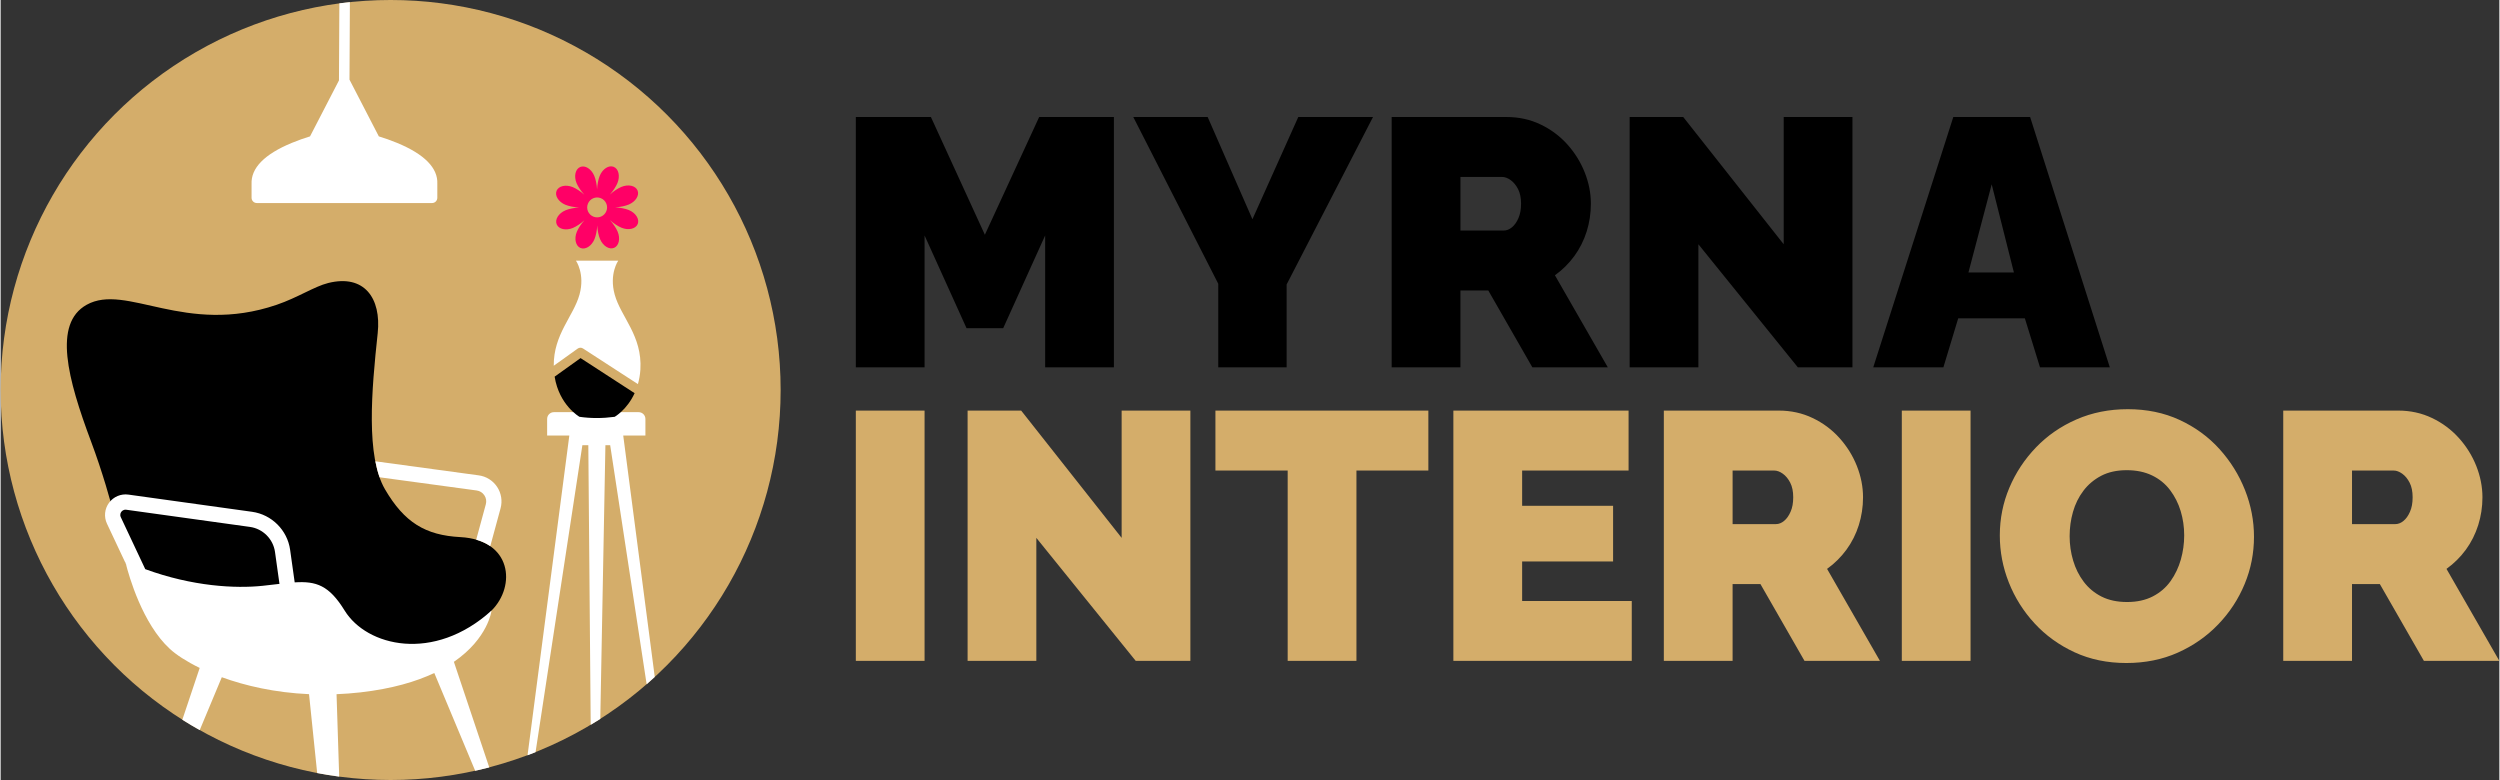
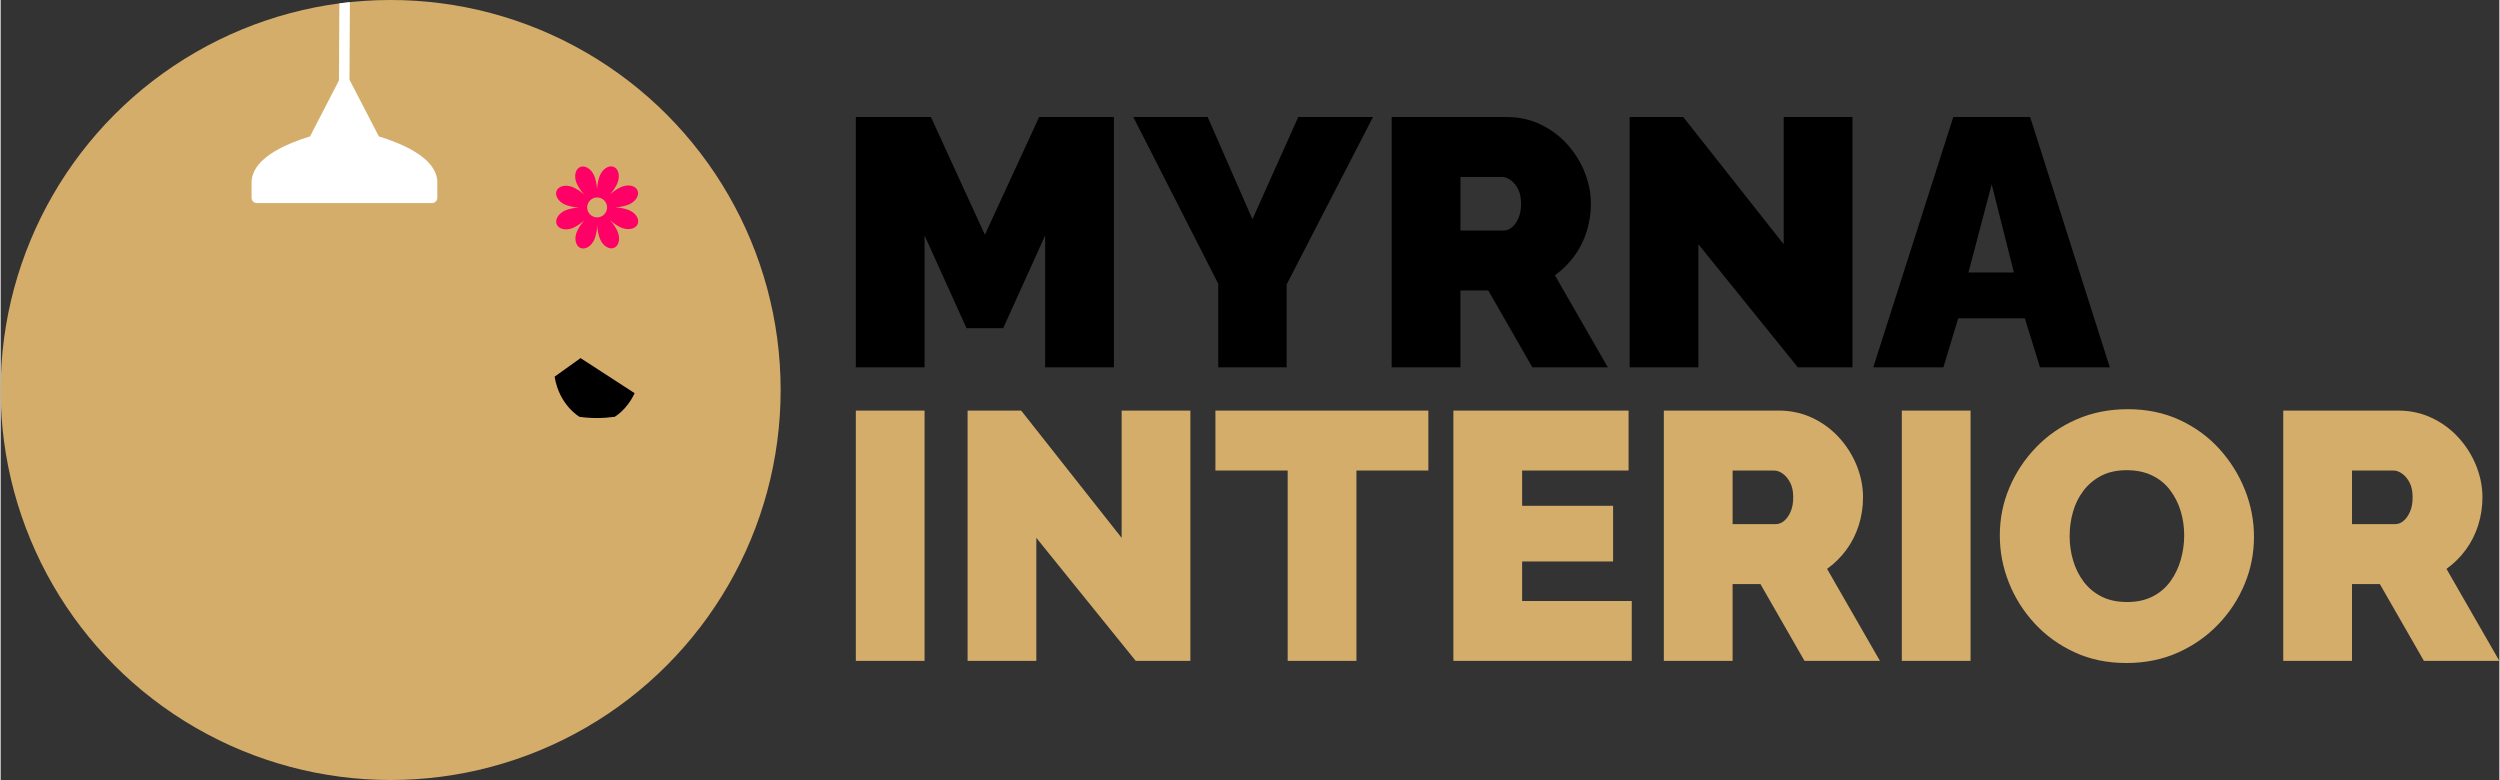
<svg xmlns="http://www.w3.org/2000/svg" xml:space="preserve" width="1000px" height="312px" version="1.1" style="shape-rendering:geometricPrecision; text-rendering:geometricPrecision; image-rendering:optimizeQuality; fill-rule:evenodd; clip-rule:evenodd" viewBox="0 0 1000000 312160">
  <rect x="0" y="0" width="1000000" height="312160" fill="#333333" stroke="none" />
  <defs>
    <style type="text/css">
   
    .fil2 {fill:#D4AD6A}
    .fil4 {fill:#FF0066}
    .fil1 {fill:black;fill-rule:nonzero}
    .fil0 {fill:#D4AD6A;fill-rule:nonzero}
    .fil3 {fill:white;fill-rule:nonzero}
   
  </style>
  </defs>
  <g id="Laag_x0020_1">
    <path class="fil0" d="M342250 264490l0 -100170 27510 0 0 100170 -27510 0zm72240 -49230l0 49230 -27510 0 0 -100170 21440 0 40210 50940 0 -50940 27510 0 0 100170 -21870 0 -39780 -49230zm156890 -26950l-28780 0 0 76180 -27520 0 0 -76180 -28920 0 0 -23990 85220 0 0 23990zm81400 52200l0 23980 -71390 0 0 -100170 70120 0 0 23990 -42600 0 0 14110 36400 0 0 22290 -36400 0 0 15800 43870 0zm12840 23980l0 -100170 46000 0c4890,0 9400,990 13540,2970 4140,1970 7720,4630 10720,7970 3010,3340 5340,7070 6990,11210 1640,4140 2470,8330 2470,12560 0,3860 -570,7570 -1700,11150 -1120,3570 -2770,6840 -4930,9800 -2170,2960 -4750,5530 -7760,7690l21160 36820 -30190 0 -17640 -30750 -11140 0 0 30750 -27520 0zm27520 -54740l17350 0c1130,0 2210,-420 3240,-1270 1040,-840 1910,-2070 2610,-3670 710,-1590 1060,-3520 1060,-5780 0,-2350 -400,-4300 -1200,-5860 -800,-1550 -1780,-2750 -2960,-3590 -1180,-850 -2330,-1270 -3460,-1270l-16640 0 0 21440zm67720 54740l0 -100170 27510 0 0 100170 -27510 0zm89870 850c-7620,0 -14530,-1430 -20740,-4300 -6210,-2870 -11550,-6730 -16010,-11570 -4470,-4850 -7900,-10300 -10300,-16370 -2400,-6060 -3600,-12340 -3600,-18830 0,-6680 1270,-13030 3810,-19050 2540,-6020 6090,-11400 10650,-16150 4560,-4750 9970,-8490 16230,-11220 6250,-2730 13090,-4090 20520,-4090 7620,0 14540,1430 20740,4300 6210,2870 11530,6750 15950,11640 4420,4890 7830,10370 10230,16440 2390,6060 3590,12300 3590,18690 0,6590 -1240,12890 -3740,18910 -2490,6020 -6010,11400 -10580,16150 -4560,4750 -9940,8510 -16150,11290 -6210,2770 -13080,4160 -20600,4160zm-22710 -50790c0,3390 470,6650 1410,9800 940,3160 2350,5980 4230,8470 1880,2490 4250,4470 7120,5930 2870,1450 6280,2180 10230,2180 3950,0 7390,-750 10300,-2250 2920,-1510 5290,-3550 7130,-6140 1830,-2590 3190,-5460 4090,-8610 890,-3150 1340,-6370 1340,-9660 0,-3390 -470,-6630 -1410,-9740 -940,-3100 -2360,-5900 -4240,-8390 -1880,-2500 -4280,-4450 -7190,-5860 -2920,-1410 -6300,-2110 -10160,-2110 -3950,0 -7360,750 -10230,2250 -2870,1510 -5240,3510 -7120,6000 -1880,2490 -3270,5310 -4170,8470 -890,3150 -1330,6370 -1330,9660zm85490 49940l0 -100170 46000 0c4890,0 9400,990 13540,2970 4140,1970 7710,4630 10720,7970 3010,3340 5340,7070 6990,11210 1640,4140 2470,8330 2470,12560 0,3860 -570,7570 -1700,11150 -1130,3570 -2770,6840 -4930,9800 -2170,2960 -4750,5530 -7760,7690l21160 36820 -30190 0 -17640 -30750 -11140 0 0 30750 -27520 0zm27520 -54740l17350 0c1130,0 2210,-420 3240,-1270 1040,-840 1910,-2070 2610,-3670 710,-1590 1060,-3520 1060,-5780 0,-2350 -400,-4300 -1200,-5860 -800,-1550 -1780,-2750 -2960,-3590 -1180,-850 -2330,-1270 -3460,-1270l-16640 0 0 21440z" />
    <path class="fil1" d="M418020 147000l0 -52770 -16790 37110 -14680 0 -16790 -37110 0 52770 -27510 0 0 -100170 30050 0 21590 47120 21730 -47120 29910 0 0 100170 -27510 0zm65040 -100170l17910 40910 18350 -40910 29910 0 -34570 67010 0 33160 -27370 0 0 -33440 -34000 -66730 29770 0zm73640 100170l0 -100170 46000 0c4890,0 9400,980 13540,2960 4140,1970 7720,4630 10730,7970 3010,3340 5330,7080 6980,11220 1650,4140 2470,8320 2470,12550 0,3860 -570,7580 -1690,11150 -1130,3570 -2780,6840 -4940,9810 -2170,2960 -4750,5520 -7760,7680l21160 36830 -30190 0 -17640 -30760 -11140 0 0 30760 -27520 0zm27520 -54740l17350 0c1130,0 2210,-430 3240,-1270 1040,-850 1910,-2070 2610,-3670 710,-1600 1060,-3530 1060,-5790 0,-2350 -400,-4300 -1200,-5850 -800,-1550 -1780,-2750 -2960,-3600 -1180,-850 -2330,-1270 -3460,-1270l-16640 0 0 21450zm95230 5500l0 49240 -27510 0 0 -100170 21440 0 40210 50930 0 -50930 27510 0 0 100170 -21860 0 -39790 -49240zm102010 -50930l30750 0 31890 100170 -27940 0 -6060 -19610 -26670 0 -5930 19610 -28070 0 32030 -100170zm24260 62220l-8890 -35280 -9310 35280 18200 0z" />
    <circle class="fil2" cx="156080" cy="156080" r="156080" />
-     <path class="fil1" d="M196460 244350c9920,-9920 8070,-28310 -12490,-29400 -13970,-730 -22420,-5880 -30140,-19110 -7710,-13220 -5400,-39490 -2930,-62470 1500,-14090 -5400,-23710 -19810,-20110 -5590,1400 -12150,5830 -20620,8720 -18300,6250 -33360,4030 -45820,1370 -12460,-2670 -22320,-5800 -30240,-1370 -13460,7520 -7640,29570 1810,54800 8820,23540 13620,47730 13620,47730 0,0 9690,29910 59530,40790 60630,13230 87090,-20950 87090,-20950z" />
-     <path class="fil3" d="M50120 225650l-7560 -16060c-1290,-2740 -970,-5940 820,-8380 1790,-2430 4760,-3680 7750,-3270l49480 6880c7870,1090 14140,7350 15240,15210l1830 13040c8600,-540 13740,1130 19990,11280 8810,14330 35640,20950 58790,0 0,0 -1290,11060 -15070,20520l14160 42260c-1870,490 -3740,930 -5630,1350l-16370 -39140c-7300,3450 -16890,6300 -29530,7750 -3270,370 -6470,610 -9590,730l1060 32990c-2960,-390 -5900,-870 -8810,-1420l-3260 -31580c-13680,-610 -25520,-3370 -34910,-6780l-8840 21170c-2360,-1320 -4680,-2710 -6960,-4150l6950 -20740c-5400,-2630 -9450,-5330 -11900,-7580 -11020,-10100 -16420,-29250 -17640,-34080zm145830 -7070c-1560,-1080 -3440,-1960 -5630,-2590l3850 -14170c340,-1250 140,-2520 -580,-3590 -710,-1080 -1800,-1760 -3080,-1940l-38850 -5280c-700,-1970 -1260,-4110 -1700,-6400l41380 5630c3000,400 5680,2090 7350,4610 1670,2520 2180,5650 1380,8570l-4120 15160zm-90990 15850c2410,-260 4600,-530 6630,-760l-1790 -12790c-730,-5170 -4850,-9290 -10030,-10010l-49480 -6870c-1120,-160 -1770,530 -1990,840 -230,300 -690,1120 -210,2140l9790 20800c18930,6930 36110,7820 47080,6650z" />
    <path class="fil3" d="M102530 81260l70130 0c1160,0 2100,-940 2100,-2100l0 -5590c300,-6290 -5110,-11840 -16090,-16380 -2530,-1050 -5060,-1920 -7320,-2610l-11740 -22710 160 -31020c-1410,140 -2810,310 -4210,490l-160 30840 -11580 22400c-2260,700 -4780,1560 -7300,2610 -10950,4530 -16370,10060 -16100,16430l0 5540c0,1160 940,2100 2110,2100z" />
-     <path class="fil3" d="M227590 174290l-8880 0 0 -6620c0,-1510 1210,-2720 2710,-2720l33900 0c1500,0 2720,1210 2720,2720l0 6620 -8880 0 12620 96630c-1070,990 -2150,1960 -3250,2920l-14590 -95670 -1910 0 -2050 109550c-1270,810 -2550,1600 -3840,2370l-950 -111920 -2380 0 -18740 122860c-1050,420 -2120,830 -3190,1240 0,-90 10,-180 20,-270l16690 -127710z" />
    <path class="fil1" d="M232090 143310l-10380 7430c1840,11470 9950,16070 9950,16070 4530,650 9220,650 14090,0 0,0 4920,-2800 7970,-9460l-21630 -14040z" />
-     <path class="fil3" d="M221360 146370l9580 -6860c630,-460 1470,-470 2120,-50l21980 14260c490,-1750 860,-3670 990,-5820 820,-13560 -7770,-20960 -10280,-30000 -2300,-8270 1410,-13570 1410,-13570l-16910 0c0,0 3710,5300 1410,13570 -2410,8690 -10410,15880 -10300,28470z" />
    <path class="fil4" d="M248480 91140c-1360,-550 -3200,-1750 -4640,-3050 1320,1430 2530,3260 3090,4610 1160,2770 520,5670 -1430,6490 -1950,820 -4470,-760 -5630,-3530 -570,-1350 -1020,-3490 -1120,-5440 -80,1950 -520,4100 -1070,5450 -1140,2780 -3650,4380 -5610,3580 -1950,-800 -2620,-3700 -1480,-6480 550,-1360 1750,-3200 3050,-4640 -1430,1320 -3260,2530 -4610,3090 -2770,1170 -5670,530 -6490,-1430 -820,-1950 760,-4470 3530,-5630 1350,-570 3500,-1020 5440,-1120 -1950,-80 -4100,-520 -5450,-1070 -2780,-1140 -4380,-3650 -3580,-5600 800,-1960 3700,-2630 6480,-1490 1360,550 3200,1750 4640,3050 -1320,-1430 -2530,-3260 -3100,-4600 -1160,-2770 -510,-5680 1440,-6500 1950,-820 4470,760 5630,3530 570,1350 1020,3500 1120,5440 80,-1940 520,-4090 1070,-5450 1140,-2770 3650,-4380 5600,-3580 1960,800 2630,3710 1490,6490 -550,1350 -1750,3190 -3050,4630 1430,-1320 3260,-2530 4610,-3090 2760,-1160 5670,-520 6490,1430 820,1950 -760,4470 -3530,5630 -1350,570 -3500,1020 -5440,1120 1940,80 4090,520 5450,1070 2780,1140 4380,3650 3580,5610 -800,1950 -3710,2620 -6480,1480zm-6070 -6640c-820,2040 -3140,3030 -5180,2200 -2040,-820 -3030,-3140 -2200,-5180 820,-2040 3140,-3030 5180,-2200 2040,820 3030,3140 2200,5180z" />
  </g>
</svg>